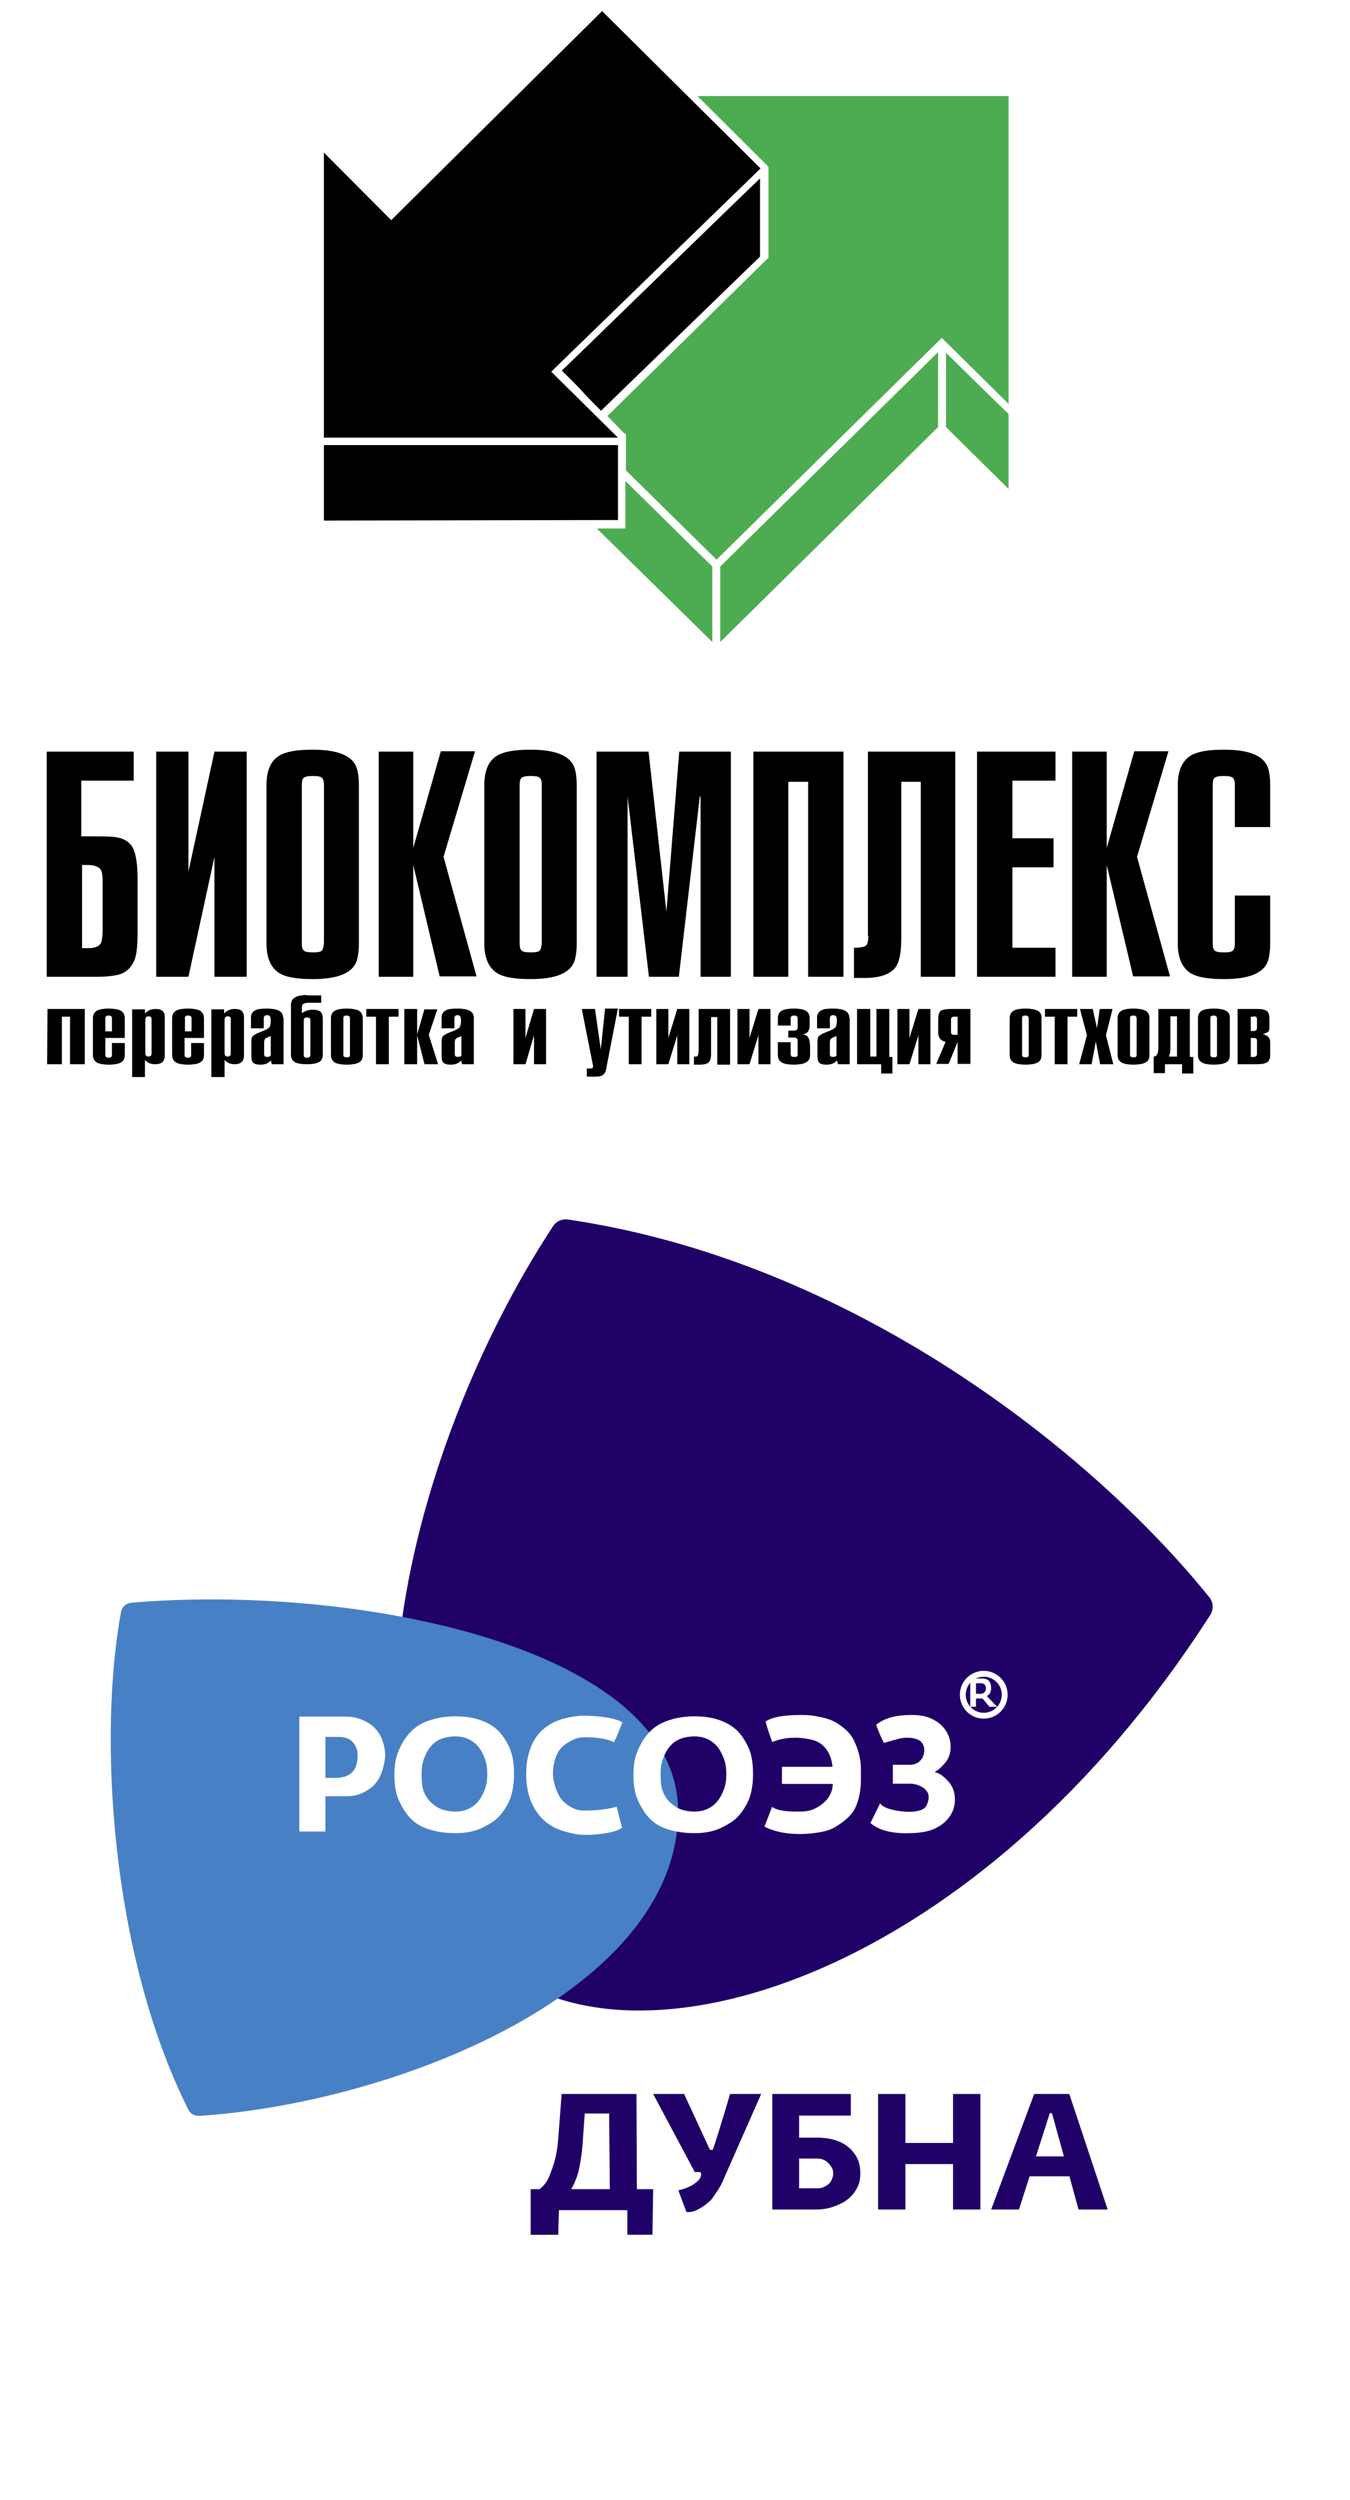
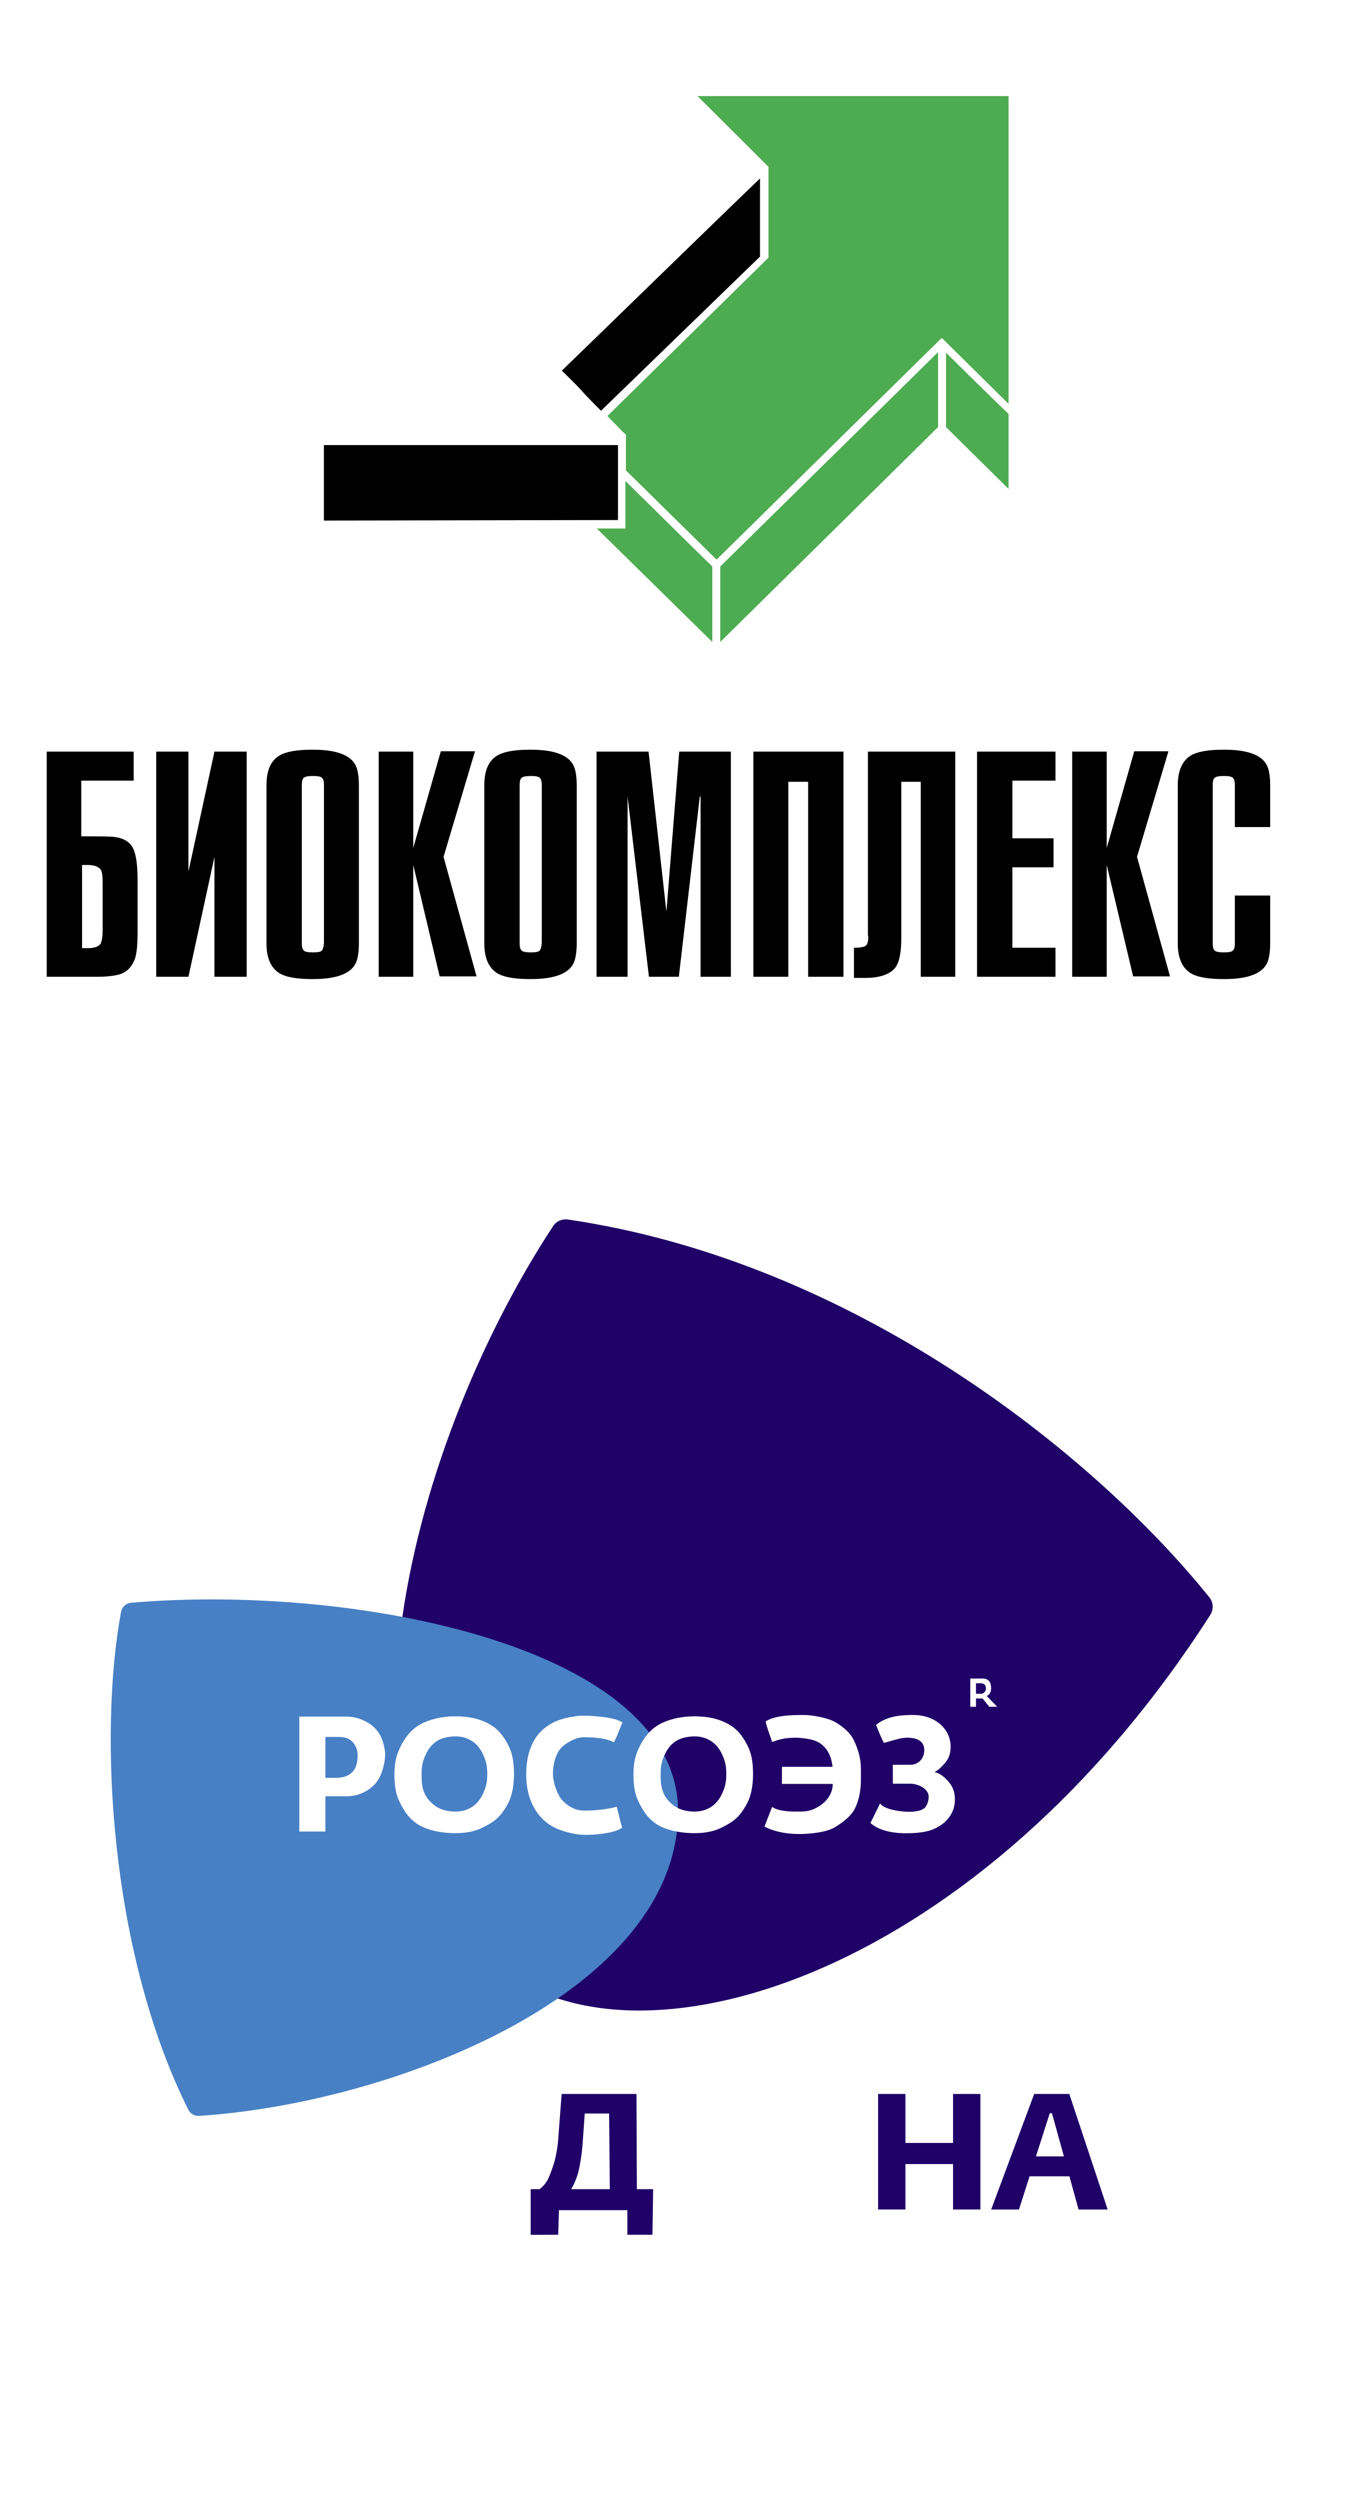
<svg xmlns="http://www.w3.org/2000/svg" width="121" height="224" viewBox="0 0 121 224" fill="none">
  <rect width="121" height="224" fill="white" />
-   <path d="M112.385 92.999C112.594 92.999 112.663 93.103 112.663 93.242V94.42C112.663 94.593 112.559 94.698 112.385 94.698H112.107V92.999H112.385ZM112.385 91.058C112.594 91.058 112.663 91.162 112.663 91.335V92.098C112.663 92.271 112.559 92.375 112.385 92.375H112.107V91.093H112.385V91.058ZM112.594 95.356C113.081 95.356 113.394 95.287 113.568 95.183C113.742 95.079 113.846 94.836 113.846 94.524V93.415C113.846 93.207 113.812 93.068 113.708 92.93C113.603 92.826 113.428 92.722 113.185 92.653C113.428 92.583 113.568 92.514 113.672 92.445C113.742 92.341 113.777 92.237 113.777 92.063V91.266C113.777 90.954 113.708 90.712 113.568 90.608C113.428 90.469 113.116 90.4 112.663 90.4H110.923V95.356H112.594ZM109.844 90.538C109.635 90.434 109.253 90.365 108.801 90.365C108.314 90.365 107.965 90.434 107.756 90.538C107.512 90.677 107.373 90.885 107.373 91.231V94.524C107.373 94.871 107.512 95.079 107.756 95.217C107.965 95.321 108.314 95.391 108.801 95.391C109.288 95.391 109.635 95.321 109.844 95.217C110.122 95.079 110.227 94.871 110.227 94.524V91.231C110.262 90.919 110.122 90.677 109.844 90.538ZM109.079 94.524C109.079 94.628 109.044 94.663 109.01 94.698C108.975 94.732 108.905 94.732 108.766 94.732C108.592 94.732 108.487 94.663 108.487 94.524V91.197C108.487 91.058 108.592 90.989 108.766 90.989C108.87 90.989 108.975 91.023 109.01 91.058C109.044 91.093 109.079 91.162 109.079 91.231V94.524ZM104.903 93.935V91.058H105.494V94.663H104.764C104.833 94.524 104.903 94.282 104.903 93.935ZM104.416 96.188V95.356H105.947V96.188H106.956V94.698H106.643V90.4H103.823V93.866C103.823 94.386 103.684 94.663 103.406 94.663V96.153H104.416V96.188ZM102.64 90.538C102.432 90.434 102.049 90.365 101.597 90.365C101.109 90.365 100.761 90.434 100.553 90.538C100.308 90.677 100.169 90.885 100.169 91.231V94.524C100.169 94.871 100.308 95.079 100.553 95.217C100.761 95.321 101.109 95.391 101.597 95.391C102.084 95.391 102.432 95.321 102.64 95.217C102.919 95.079 103.023 94.871 103.023 94.524V91.231C103.023 90.919 102.919 90.677 102.64 90.538ZM101.875 94.524C101.875 94.628 101.84 94.663 101.805 94.698C101.771 94.732 101.701 94.732 101.562 94.732C101.388 94.732 101.283 94.663 101.283 94.524V91.197C101.283 91.058 101.388 90.989 101.562 90.989C101.701 90.989 101.771 91.023 101.805 91.058C101.84 91.093 101.875 91.162 101.875 91.231V94.524ZM98.569 90.4L98.325 92.133L97.942 90.4H96.794L97.421 92.757L96.725 95.356H97.838L98.221 93.311L98.603 95.356H99.787L99.125 92.757L99.717 90.4H98.569ZM95.68 91.093H96.55V90.4H93.662V91.093H94.532V95.356H95.68V91.093ZM92.965 90.538C92.722 90.434 92.374 90.365 91.921 90.365C91.434 90.365 91.086 90.434 90.878 90.538C90.634 90.677 90.495 90.885 90.495 91.231V94.524C90.495 94.871 90.634 95.079 90.878 95.217C91.086 95.321 91.434 95.391 91.921 95.391C92.409 95.391 92.757 95.321 92.965 95.217C93.245 95.079 93.349 94.871 93.349 94.524V91.231C93.384 90.919 93.245 90.677 92.965 90.538ZM92.2 94.524C92.2 94.628 92.165 94.663 92.13 94.698C92.096 94.732 92.026 94.732 91.887 94.732C91.713 94.732 91.608 94.663 91.608 94.524V91.197C91.608 91.058 91.713 90.989 91.887 90.989C92.026 90.989 92.096 91.023 92.13 91.058C92.165 91.093 92.2 91.162 92.2 91.231V94.524ZM85.518 92.722C85.344 92.722 85.239 92.653 85.239 92.479V91.335C85.239 91.162 85.344 91.093 85.518 91.093H85.832V92.722H85.518ZM86.98 90.4H85.309C84.787 90.4 84.474 90.469 84.3 90.573C84.161 90.712 84.091 90.954 84.091 91.335V92.514C84.091 92.965 84.3 93.242 84.752 93.346L83.917 95.321H85.031L85.832 93.346V95.321H86.98V90.4ZM83.395 90.4H82.317L81.516 92.999V90.4H80.437V95.356H81.516L82.317 92.757V95.356H83.395V90.4ZM76.818 95.356H78.976V96.188H79.985V94.698H79.707V90.4H78.558V94.663H78.001V90.4H76.818V95.356ZM76.122 91.197C76.122 90.885 75.983 90.677 75.704 90.538C75.496 90.434 75.148 90.365 74.66 90.365C74.207 90.365 73.859 90.4 73.651 90.504C73.372 90.642 73.233 90.85 73.233 91.162V92.133H74.381V91.231C74.381 91.058 74.486 90.954 74.695 90.954C74.835 90.954 74.939 91.023 74.974 91.127C74.974 91.162 75.009 91.266 75.009 91.439C75.009 91.717 74.974 91.925 74.869 92.063C74.765 92.167 74.521 92.306 74.138 92.445C73.755 92.583 73.512 92.722 73.407 92.826C73.303 92.93 73.268 93.068 73.268 93.276V94.559C73.268 94.836 73.303 95.044 73.372 95.148C73.477 95.321 73.72 95.391 74.068 95.391C74.486 95.391 74.8 95.287 75.009 95.009L75.113 95.356H76.157V91.197H76.122ZM74.66 94.698C74.486 94.698 74.381 94.628 74.381 94.49V93.38C74.381 93.242 74.416 93.103 74.521 93.034C74.555 92.999 74.73 92.93 74.974 92.826V94.524C74.974 94.628 74.869 94.698 74.66 94.698ZM69.718 94.524C69.718 94.836 69.858 95.079 70.101 95.217C70.31 95.321 70.658 95.391 71.146 95.391C71.633 95.391 71.981 95.321 72.189 95.217C72.468 95.079 72.607 94.871 72.607 94.559V93.866C72.607 93.276 72.503 92.93 72.294 92.791C72.224 92.757 72.085 92.687 71.946 92.687C72.224 92.618 72.398 92.514 72.468 92.341C72.537 92.237 72.572 92.063 72.572 91.821V91.231C72.572 90.885 72.433 90.677 72.189 90.538C71.981 90.434 71.633 90.365 71.146 90.365C70.658 90.365 70.31 90.434 70.101 90.538C69.823 90.677 69.718 90.919 69.718 91.231V91.89H70.867V91.231C70.867 91.127 70.901 91.093 70.936 91.058C70.971 91.023 71.041 90.989 71.18 90.989C71.32 90.989 71.389 91.023 71.424 91.058C71.459 91.093 71.494 91.162 71.494 91.231V92.063C71.494 92.237 71.389 92.341 71.18 92.341H70.658V92.965H71.18C71.389 92.965 71.494 93.068 71.494 93.242V94.49C71.494 94.593 71.459 94.628 71.424 94.663C71.389 94.698 71.32 94.698 71.18 94.698C71.076 94.698 70.971 94.698 70.936 94.628C70.901 94.594 70.867 94.524 70.867 94.455V93.38H69.718V94.524ZM69.057 90.4H67.979L67.177 92.999V90.4H66.099V95.356H67.177L67.979 92.757V95.356H69.057V90.4ZM65.368 90.4H62.619V94.074C62.619 94.455 62.549 94.663 62.41 94.663H62.201V95.391H62.688C63.106 95.391 63.419 95.321 63.558 95.148C63.663 95.009 63.733 94.801 63.733 94.455V91.127H64.29V95.391H65.438V90.4H65.368ZM61.784 90.4H60.705L59.904 92.999V90.4H58.825V95.356H59.904L60.705 92.757V95.356H61.784V90.4ZM57.503 91.093H58.373V90.4H55.484V91.093H56.355V95.356H57.503V91.093ZM53.849 94.039L53.327 90.4H52.143L53.153 95.495C53.153 95.529 53.153 95.564 53.153 95.599C53.153 95.668 53.084 95.737 52.945 95.737H52.596V96.465H53.292C53.467 96.465 53.606 96.465 53.745 96.431C53.953 96.396 54.127 96.292 54.232 96.084C54.301 95.98 54.336 95.841 54.371 95.564L55.38 90.365H54.232L53.849 94.039ZM48.942 90.4H47.863L47.098 92.999V90.4H46.019V95.356H47.098L47.863 92.757V95.356H48.942V90.4ZM42.469 91.197C42.469 90.885 42.33 90.677 42.052 90.538C41.843 90.434 41.494 90.365 41.007 90.365C40.555 90.365 40.207 90.4 39.998 90.504C39.72 90.642 39.581 90.85 39.581 91.162V92.133H40.729V91.231C40.729 91.058 40.833 90.954 41.007 90.954C41.146 90.954 41.251 91.023 41.285 91.127C41.285 91.162 41.32 91.266 41.32 91.439C41.32 91.717 41.285 91.925 41.181 92.063C41.077 92.167 40.833 92.306 40.45 92.445C40.068 92.583 39.824 92.722 39.72 92.826C39.615 92.93 39.581 93.068 39.581 93.276V94.559C39.581 94.836 39.615 95.044 39.685 95.148C39.789 95.321 40.033 95.391 40.381 95.391C40.798 95.391 41.111 95.287 41.32 95.009L41.425 95.356H42.469V91.197ZM41.042 94.698C40.868 94.698 40.763 94.628 40.763 94.49V93.38C40.763 93.242 40.798 93.103 40.903 93.034C40.938 92.999 41.111 92.93 41.355 92.826V94.524C41.355 94.628 41.251 94.698 41.042 94.698ZM38.05 90.4L37.388 92.687V90.4H36.239V95.356H37.388V92.757L38.05 95.356H39.267L38.432 92.722L39.198 90.434H38.05V90.4ZM34.848 91.093H35.718V90.4H32.829V91.093H33.699V95.356H34.848V91.093ZM32.133 90.538C31.924 90.434 31.541 90.365 31.089 90.365C30.602 90.365 30.254 90.434 30.045 90.538C29.801 90.677 29.662 90.885 29.662 91.231V94.524C29.662 94.871 29.801 95.079 30.045 95.217C30.254 95.321 30.602 95.391 31.089 95.391C31.576 95.391 31.924 95.321 32.133 95.217C32.411 95.079 32.516 94.871 32.516 94.524V91.231C32.516 90.919 32.377 90.677 32.133 90.538ZM31.367 94.524C31.367 94.628 31.333 94.663 31.298 94.698C31.263 94.732 31.193 94.732 31.054 94.732C30.88 94.732 30.776 94.663 30.776 94.524V91.197C30.776 91.058 30.88 90.989 31.054 90.989C31.193 90.989 31.263 91.023 31.298 91.058C31.333 91.093 31.367 91.162 31.367 91.231V94.524ZM27.505 89.152C26.53 89.152 26.078 89.464 26.078 90.018V94.49C26.078 94.836 26.217 95.044 26.46 95.183C26.669 95.287 27.017 95.356 27.505 95.356C27.992 95.356 28.34 95.287 28.549 95.183C28.827 95.044 28.931 94.836 28.931 94.49V91.266C28.931 90.989 28.862 90.781 28.757 90.677C28.618 90.538 28.374 90.469 27.992 90.469C27.644 90.469 27.365 90.573 27.052 90.781V90.365C27.052 90.157 27.087 90.018 27.191 89.949C27.296 89.88 27.47 89.845 27.748 89.845H28.792V89.186H27.505V89.152ZM27.226 91.405C27.226 91.231 27.33 91.162 27.505 91.162C27.713 91.162 27.818 91.231 27.818 91.405V94.524C27.818 94.698 27.713 94.767 27.505 94.767C27.33 94.767 27.226 94.698 27.226 94.559V91.405ZM25.382 91.197C25.382 90.885 25.242 90.677 24.964 90.538C24.755 90.434 24.407 90.365 23.92 90.365C23.468 90.365 23.119 90.4 22.911 90.504C22.632 90.642 22.493 90.85 22.493 91.162V92.133H23.641V91.231C23.641 91.058 23.746 90.954 23.955 90.954C24.094 90.954 24.198 91.023 24.233 91.127C24.233 91.162 24.268 91.266 24.268 91.439C24.268 91.717 24.233 91.925 24.129 92.063C24.024 92.167 23.781 92.306 23.398 92.445C23.015 92.583 22.771 92.722 22.667 92.826C22.563 92.93 22.528 93.068 22.528 93.276V94.559C22.528 94.836 22.563 95.044 22.632 95.148C22.737 95.321 22.98 95.391 23.328 95.391C23.746 95.391 24.059 95.287 24.268 95.009L24.372 95.356H25.416V91.197H25.382ZM23.955 94.698C23.781 94.698 23.676 94.628 23.676 94.49V93.38C23.676 93.242 23.711 93.103 23.816 93.034C23.85 92.999 24.024 92.93 24.268 92.826V94.524C24.268 94.628 24.163 94.698 23.955 94.698ZM20.683 94.386C20.683 94.593 20.579 94.663 20.405 94.663C20.196 94.663 20.127 94.559 20.127 94.316V91.37C20.127 91.162 20.231 91.058 20.405 91.058C20.544 91.058 20.614 91.093 20.649 91.162C20.683 91.197 20.683 91.266 20.683 91.37V94.386ZM20.997 95.356C21.345 95.356 21.623 95.252 21.727 95.079C21.832 94.94 21.867 94.767 21.867 94.49V91.127C21.867 90.885 21.797 90.712 21.693 90.608C21.588 90.469 21.345 90.4 21.031 90.4C20.649 90.4 20.335 90.538 20.127 90.781H20.092V90.434H18.943V96.5H20.127V94.975C20.37 95.217 20.649 95.356 20.997 95.356ZM16.855 90.989C17.064 90.989 17.168 91.058 17.168 91.231V92.41H16.577V91.231C16.577 91.058 16.646 90.989 16.855 90.989ZM18.282 91.231C18.282 90.919 18.143 90.677 17.899 90.538C17.69 90.434 17.308 90.365 16.855 90.365C16.368 90.365 16.02 90.434 15.811 90.538C15.568 90.677 15.428 90.885 15.428 91.231V94.524C15.428 94.871 15.568 95.079 15.811 95.217C16.02 95.321 16.368 95.391 16.855 95.391C17.343 95.391 17.69 95.321 17.899 95.217C18.178 95.079 18.282 94.836 18.282 94.524V93.45H17.134V94.524C17.134 94.698 17.029 94.767 16.82 94.767C16.646 94.767 16.542 94.698 16.542 94.524V92.999H18.282V91.231ZM13.584 94.386C13.584 94.593 13.479 94.663 13.306 94.663C13.097 94.663 13.027 94.559 13.027 94.316V91.37C13.027 91.162 13.132 91.058 13.306 91.058C13.445 91.058 13.514 91.093 13.549 91.162C13.584 91.197 13.584 91.266 13.584 91.37V94.386ZM13.897 95.356C14.245 95.356 14.524 95.252 14.628 95.079C14.732 94.94 14.767 94.767 14.767 94.49V91.127C14.767 90.885 14.732 90.712 14.593 90.608C14.489 90.469 14.245 90.4 13.932 90.4C13.549 90.4 13.236 90.538 13.027 90.781H12.992V90.434H11.844V96.5H12.992V94.975C13.236 95.217 13.514 95.356 13.897 95.356ZM9.721 90.989C9.93 90.989 10.034 91.058 10.034 91.231V92.41H9.443V91.231C9.443 91.058 9.547 90.989 9.721 90.989ZM11.183 91.231C11.183 90.919 11.043 90.677 10.8 90.538C10.591 90.434 10.208 90.365 9.756 90.365C9.268 90.365 8.921 90.434 8.712 90.538C8.468 90.677 8.329 90.885 8.329 91.231V94.524C8.329 94.871 8.468 95.079 8.712 95.217C8.921 95.321 9.268 95.391 9.756 95.391C10.243 95.391 10.591 95.321 10.8 95.217C11.078 95.079 11.183 94.836 11.183 94.524V93.45H10.034V94.524C10.034 94.698 9.93 94.767 9.721 94.767C9.547 94.767 9.443 94.698 9.443 94.524V92.999H11.183V91.231ZM4.222 95.356H5.545V91.093H6.276V95.356H7.598V90.4H4.257L4.222 95.356Z" fill="black" />
  <path d="M113.846 74.103V70.325C113.846 69.701 113.777 69.216 113.672 68.87C113.325 67.726 112.002 67.171 109.706 67.171C108.279 67.171 107.269 67.345 106.678 67.726C105.947 68.211 105.564 69.078 105.564 70.36V84.536C105.564 85.819 105.947 86.685 106.678 87.17C107.269 87.552 108.279 87.725 109.706 87.725C112.002 87.725 113.325 87.17 113.672 86.026C113.777 85.645 113.846 85.16 113.846 84.571V80.238H110.68V84.536C110.68 84.883 110.609 85.091 110.471 85.195C110.331 85.299 110.088 85.333 109.706 85.333C109.323 85.333 109.044 85.299 108.905 85.195C108.766 85.091 108.696 84.883 108.696 84.536V70.325C108.696 69.979 108.766 69.736 108.905 69.667C109.044 69.563 109.323 69.528 109.706 69.528C110.088 69.528 110.331 69.563 110.471 69.667C110.609 69.771 110.68 69.979 110.68 70.325V74.103H113.846ZM99.195 77.5L101.562 87.482H104.868L101.91 76.772L104.729 67.31H101.666L99.195 75.975V67.345H96.098V87.517H99.195V77.5ZM94.602 84.917H90.739V77.708H94.428V75.109H90.739V69.944H94.602V67.345H87.572V87.517H94.602V84.917ZM77.827 83.843C77.827 84.328 77.757 84.64 77.583 84.744C77.444 84.848 77.096 84.917 76.54 84.917V87.621H77.514C78.837 87.621 79.742 87.309 80.229 86.72C80.611 86.234 80.785 85.333 80.785 83.981V70.048H82.526V87.517H85.622V67.345H77.792V83.843H77.827ZM67.492 87.517H70.658V70.048H72.433V87.517H75.6V67.345H67.526V87.517H67.492ZM59.73 81.694L58.13 67.345H53.467V87.517H56.25V71.365L58.164 87.517H60.844L62.723 71.365H62.793V87.517H65.508V67.345H60.879L59.73 81.694ZM48.35 85.195C48.211 85.299 47.968 85.333 47.585 85.333C47.202 85.333 46.924 85.299 46.785 85.195C46.645 85.091 46.576 84.883 46.576 84.536V70.325C46.576 69.979 46.645 69.736 46.785 69.667C46.924 69.563 47.202 69.528 47.585 69.528C47.968 69.528 48.211 69.563 48.35 69.667C48.489 69.771 48.559 69.979 48.559 70.325V84.501C48.524 84.883 48.455 85.091 48.35 85.195ZM43.409 84.536C43.409 85.819 43.791 86.685 44.522 87.17C45.114 87.552 46.123 87.725 47.55 87.725C49.847 87.725 51.169 87.17 51.517 86.026C51.622 85.645 51.691 85.16 51.691 84.571V70.325C51.691 69.701 51.622 69.216 51.517 68.87C51.169 67.726 49.847 67.171 47.55 67.171C46.123 67.171 45.114 67.345 44.522 67.726C43.791 68.177 43.409 69.043 43.409 70.36V84.536ZM37.04 77.5L39.407 87.482H42.713L39.755 76.772L42.574 67.31H39.511L37.04 75.975V67.345H33.943V87.517H37.04V77.5ZM28.827 85.195C28.688 85.299 28.444 85.333 28.061 85.333C27.678 85.333 27.4 85.299 27.261 85.195C27.122 85.091 27.052 84.883 27.052 84.536V70.325C27.052 69.979 27.122 69.736 27.261 69.667C27.4 69.563 27.678 69.528 28.061 69.528C28.444 69.528 28.688 69.563 28.827 69.667C28.966 69.771 29.036 69.979 29.036 70.325V84.501C29.001 84.883 28.931 85.091 28.827 85.195ZM23.885 84.536C23.885 85.819 24.268 86.685 24.999 87.17C25.59 87.552 26.6 87.725 28.027 87.725C30.323 87.725 31.646 87.17 31.994 86.026C32.098 85.645 32.168 85.16 32.168 84.571V70.325C32.168 69.701 32.098 69.216 31.994 68.87C31.646 67.726 30.323 67.171 28.027 67.171C26.6 67.171 25.59 67.345 24.999 67.726C24.268 68.177 23.885 69.043 23.885 70.36V84.536ZM14.002 87.517H16.89L19.222 76.772V87.517H22.11V67.345H19.222L16.89 78.089V67.345H14.002V87.517ZM11.983 69.944V67.345H4.188V87.517H8.747C9.512 87.517 10.104 87.448 10.556 87.344C11.322 87.17 11.844 86.65 12.122 85.819C12.262 85.333 12.331 84.606 12.331 83.566V78.852C12.331 77.465 12.192 76.53 11.914 75.975C11.635 75.455 11.113 75.109 10.348 75.005C10 74.935 8.99 74.935 7.285 74.935V69.944H11.983ZM7.842 77.5C8.434 77.5 8.816 77.639 9.025 77.916C9.164 78.124 9.199 78.505 9.199 79.164V83.323C9.199 83.912 9.129 84.328 9.025 84.536C8.851 84.813 8.468 84.952 7.911 84.952H7.355V77.5H7.842Z" fill="black" />
  <path d="M61.755 7.805L53.966 0L35.062 18.732L28.365 12.11V47.351H52.778L64.272 58.657L84.411 38.789L91.06 45.27V7.805H61.755Z" fill="white" />
  <path d="M29.03 39.877V46.642L55.39 46.594V39.877H29.03Z" fill="black" />
  <path d="M50.356 33.207C52.778 35.572 51.496 34.437 53.87 36.802L68.12 22.99V15.989C64.557 19.395 51.116 32.498 50.356 33.207Z" fill="black" />
  <path d="M64.557 57.521L84.078 38.268V31.551L64.557 50.757V57.521Z" fill="#4DAC51" />
  <path d="M84.791 31.599V38.269L90.395 43.803V37.086C89.113 35.856 86.168 32.971 84.791 31.599Z" fill="#4DAC51" />
  <path d="M56.055 47.351H53.491L63.845 57.521V50.757C62.61 49.574 59.285 46.263 56.055 43.094V47.351Z" fill="#4DAC51" />
-   <path d="M68.167 15.09L53.965 0.993L35.062 19.726L29.03 13.671V39.215H55.39L49.406 33.302L68.167 15.09Z" fill="black" />
  <path d="M90.396 8.609H62.515L68.88 14.948V23.084L54.441 37.275L55.866 38.742L56.103 38.931V42.147L64.225 50.142L84.411 30.274L90.396 36.187V8.609Z" fill="#4DAC51" />
-   <path d="M108.402 143.127C108.764 143.577 108.787 144.209 108.475 144.696C87.902 176.781 57.91 186.088 45.208 176.622C27.989 163.791 36.152 130.276 49.58 109.851C49.866 109.415 50.377 109.189 50.894 109.265C76.433 113.008 97.979 130.177 108.402 143.127Z" fill="#1F0168" />
+   <path d="M108.402 143.127C108.764 143.577 108.787 144.209 108.475 144.696C87.902 176.781 57.91 186.088 45.208 176.622C27.989 163.791 36.152 130.276 49.58 109.851C49.866 109.415 50.377 109.189 50.894 109.265C76.433 113.008 97.979 130.177 108.402 143.127" fill="#1F0168" />
  <path d="M10.849 144.425C10.933 143.973 11.304 143.641 11.762 143.602C31.947 141.877 60.776 147.605 60.776 162.311C60.776 178.387 35.524 188.423 17.853 189.58C17.441 189.606 17.06 189.386 16.876 189.017C9.781 174.81 8.843 155.202 10.849 144.425Z" fill="#4780C5" />
  <path d="M47.564 200.236V196.146H48.362C48.602 195.955 48.823 195.748 49.031 195.4C49.24 195.052 49.47 194.381 49.602 193.985C49.766 193.491 49.956 192.639 50.028 191.716L50.339 187.616H57.047L57.081 196.146H58.542L58.48 200.226H56.228V198.028H50.097L50.034 200.226L47.564 200.236ZM51.196 196.146H54.657L54.595 189.367H52.411L52.244 191.716C52.199 192.443 52.126 193.093 52.025 193.667C51.924 194.241 51.86 194.592 51.707 195.03C51.554 195.465 51.384 195.837 51.196 196.146Z" fill="#1F0168" />
-   <path d="M61.537 198.204C61.34 197.729 61.053 196.945 60.804 196.253C61.951 196 62.545 195.457 62.703 195.228C62.861 194.998 62.918 194.609 62.703 194.609C62.488 194.609 62.27 194.609 62.27 194.609L58.542 187.616H61.315C61.315 187.616 62.675 190.539 63.594 192.546C63.646 192.661 63.877 192.666 63.917 192.546C64.535 190.713 65.437 187.616 65.437 187.616H68.224L64.706 195.594C64.536 195.97 64.081 196.622 63.858 196.945C63.636 197.265 63.061 197.684 62.703 197.882C62.348 198.077 62.137 198.204 61.537 198.204Z" fill="#1F0168" />
-   <path d="M69.224 197.968V187.616H76.258V189.554H71.624V191.527H73.22C74.037 191.527 74.738 191.661 75.322 191.928C75.91 192.193 76.36 192.61 76.673 193.093C76.986 193.577 77.109 194.074 77.109 194.727C77.109 195.385 76.986 195.79 76.673 196.291C76.36 196.788 75.91 197.178 75.322 197.459C74.738 197.741 74.037 197.968 73.22 197.968H69.224ZM71.624 196.07H73.22C73.651 196.07 73.858 195.977 74.185 195.757C74.511 195.537 74.684 195.04 74.684 194.727C74.684 194.368 74.513 194.067 74.185 193.754C73.91 193.491 73.562 193.403 73.22 193.403L71.624 193.398V196.07Z" fill="#1F0168" />
  <path d="M78.703 197.968V187.616H81.153V192.005H85.421V187.616H87.871V197.968H85.421V193.897H81.153V197.968H78.703Z" fill="#1F0168" />
  <path d="M91.329 197.968H88.838L92.694 187.616H95.841L99.28 197.968H96.671C96.671 197.968 95.017 191.955 94.301 189.39C94.277 189.305 94.102 189.306 94.075 189.39C93.454 191.33 91.329 197.968 91.329 197.968ZM91.205 193.208H96.839V194.995H91.205V193.208Z" fill="#1F0168" />
  <path d="M26.829 164.102V153.801H30.968C31.759 153.801 32.329 153.993 32.866 154.288C33.406 154.583 33.813 154.989 34.088 155.506C34.367 156.019 34.521 156.791 34.521 157.211C34.521 157.871 34.273 158.78 33.994 159.293C33.716 159.806 33.305 160.21 32.762 160.505C32.219 160.797 31.762 160.943 30.968 160.943H28.407V159.293H30.075C30.538 159.293 31.152 159.217 31.587 158.767C32.028 158.311 32.057 157.576 32.057 157.211C32.057 156.845 31.9 156.332 31.506 155.985C31.064 155.595 30.506 155.625 30.04 155.625H29.165V164.102H26.829Z" fill="white" />
  <path d="M46.069 158.951C46.069 160.061 45.87 160.94 45.55 161.552C45.137 162.34 44.676 162.943 43.962 163.362C43.251 163.781 42.472 164.247 40.816 164.247C39.161 164.247 37.939 163.819 37.309 163.362C36.657 162.889 36.307 162.391 35.891 161.603C35.479 160.812 35.352 160.063 35.352 158.956C35.352 157.846 35.558 157.139 35.97 156.351C36.386 155.559 36.898 154.954 37.609 154.535C38.323 154.116 39.47 153.779 40.816 153.779C42.3 153.779 43.251 154.116 43.962 154.535C44.676 154.954 45.137 155.559 45.55 156.351C45.913 157.048 46.069 157.841 46.069 158.951ZM43.673 158.951C43.673 158.17 43.551 157.752 43.306 157.216C43.065 156.676 42.729 156.269 42.3 155.994C41.871 155.715 41.376 155.576 40.816 155.576C40.256 155.576 39.59 155.715 39.161 155.994C38.732 156.269 38.395 156.676 38.15 157.216C37.909 157.752 37.788 158.17 37.788 158.951C37.788 159.732 37.825 160.167 38.066 160.706C38.311 161.243 38.732 161.625 39.161 161.904C39.59 162.179 40.256 162.316 40.816 162.316C41.376 162.316 41.871 162.179 42.3 161.904C42.729 161.625 43.065 161.218 43.306 160.681C43.551 160.142 43.673 159.732 43.673 158.951Z" fill="white" />
  <path d="M52.306 155.655C51.55 155.655 50.791 156.172 50.442 156.462C50.051 156.785 49.56 157.646 49.56 158.951C49.56 159.742 50.012 160.945 50.442 161.351C50.727 161.62 51.348 162.222 52.314 162.222C52.633 162.222 53.958 162.237 55.276 161.882C55.493 162.666 55.559 163.083 55.76 163.75C55.196 164.179 54.112 164.278 53.607 164.345C53.156 164.404 52.207 164.428 51.697 164.345C51.127 164.252 50.167 164.033 49.456 163.614C48.745 163.195 48.185 162.589 47.776 161.798C47.367 161.007 47.163 160.058 47.163 158.951C47.163 157.841 47.369 156.892 47.781 156.104C48.194 155.313 48.695 154.852 49.406 154.433C50.117 154.014 51.065 153.84 51.827 153.741C52.399 153.666 55.004 153.778 55.783 154.327C55.323 155.465 55.266 155.655 55.022 156.104C54.372 155.757 53.44 155.655 52.306 155.655Z" fill="white" />
  <path d="M76.141 158.302V159.836H70.086V158.302H76.141ZM68.519 163.659L69.202 161.898C69.803 162.315 71.02 162.315 71.32 162.315C71.754 162.315 72.368 162.349 72.955 162.082C74.119 161.552 74.639 160.681 74.639 159.836C74.639 158.991 75.301 160.083 75.301 159.429V158.493C75.301 158.129 74.661 158.785 74.639 158.488C74.503 156.577 73.405 156.078 72.955 155.933C72.505 155.789 71.77 155.694 71.32 155.694C70.397 155.694 69.853 155.844 69.202 156.078C69.011 155.438 68.819 155.058 68.619 154.243C69.469 153.659 71.177 153.66 72.026 153.66C72.887 153.66 74.298 153.938 74.928 154.334C75.562 154.73 76.188 155.209 76.533 155.933C76.882 156.657 77.162 157.509 77.162 158.488V159.444C77.162 160.423 76.991 161.273 76.649 161.994C76.31 162.712 75.552 163.267 74.928 163.659C74.45 163.96 73.856 164.131 72.955 164.243C71.221 164.457 69.633 164.247 68.519 163.659Z" fill="white" />
  <path d="M81.785 164.243C80.273 164.317 78.883 164.1 78.017 163.337L78.883 161.581C79.215 162.091 80.508 162.3 81.289 162.329C82.18 162.362 82.746 162.184 82.963 161.89C83.129 161.664 83.236 161.3 83.236 161.024C83.236 160.704 83.118 160.533 82.963 160.36C82.654 160.016 82.034 159.814 81.599 159.814H80.028L80.023 158.121C80.023 158.121 81.238 158.121 81.594 158.121C82.287 158.121 82.844 157.588 82.844 156.813C82.844 155.983 82.18 155.694 81.289 155.694C80.844 155.694 80.445 155.811 79.225 156.163C78.991 155.694 78.827 155.354 78.525 154.545C79.577 153.66 81.147 153.66 81.815 153.66C82.502 153.66 83.099 153.789 83.605 154.047C84.115 154.302 84.509 154.646 84.787 155.078C85.066 155.511 85.205 155.989 85.205 156.512C85.208 157.092 85.037 157.578 84.692 157.97C84.35 158.363 84.059 158.629 83.826 158.723V158.804C84.214 158.862 84.623 159.189 85.009 159.625C85.398 160.058 85.591 160.596 85.587 161.24C85.587 161.816 85.423 162.333 85.094 162.789C84.769 163.242 84.32 163.597 83.746 163.855C83.176 164.113 82.564 164.204 81.785 164.243Z" fill="white" />
  <path d="M67.495 158.951C67.495 160.061 67.295 160.94 66.975 161.552C66.562 162.34 66.101 162.943 65.387 163.362C64.676 163.782 63.897 164.247 62.242 164.247C60.586 164.247 59.364 163.82 58.734 163.362C58.082 162.889 57.732 162.391 57.316 161.603C56.904 160.812 56.777 160.063 56.777 158.956C56.777 157.846 56.983 157.139 57.395 156.351C57.811 155.559 58.323 154.954 59.034 154.535C59.748 154.116 60.896 153.78 62.242 153.78C63.725 153.78 64.676 154.116 65.387 154.535C66.101 154.954 66.562 155.559 66.975 156.351C67.338 157.048 67.495 157.841 67.495 158.951ZM65.099 158.951C65.099 158.17 64.976 157.752 64.731 157.216C64.49 156.676 64.155 156.269 63.725 155.994C63.296 155.715 62.802 155.576 62.242 155.576C61.682 155.576 61.016 155.715 60.586 155.994C60.157 156.269 59.82 156.676 59.575 157.216C59.334 157.752 59.213 158.17 59.213 158.951C59.213 159.732 59.25 160.167 59.491 160.707C59.736 161.243 60.157 161.625 60.586 161.904C61.016 162.179 61.682 162.316 62.242 162.316C62.802 162.316 63.296 162.179 63.725 161.904C64.155 161.625 64.49 161.218 64.731 160.681C64.976 160.142 65.099 159.732 65.099 158.951Z" fill="white" />
  <path d="M86.966 152.925V150.395H88.025C88.242 150.395 88.383 150.412 88.561 150.537C88.827 150.724 88.832 151.118 88.832 151.298C88.832 151.479 88.778 151.627 88.701 151.76C88.662 151.827 88.467 151.959 88.318 152.032C88.169 152.104 88.235 152.184 88.018 152.184H87.264V151.76H87.949C88.128 151.76 88.368 151.578 88.372 151.298C88.376 151.013 88.231 150.822 87.946 150.822C87.79 150.822 87.477 150.822 87.477 150.822V152.925H86.966ZM88.424 151.939L89.38 152.925H88.674L87.866 151.939H88.424Z" fill="white" />
-   <circle cx="88.173" cy="151.846" r="1.878" stroke="white" stroke-width="0.525" />
</svg>